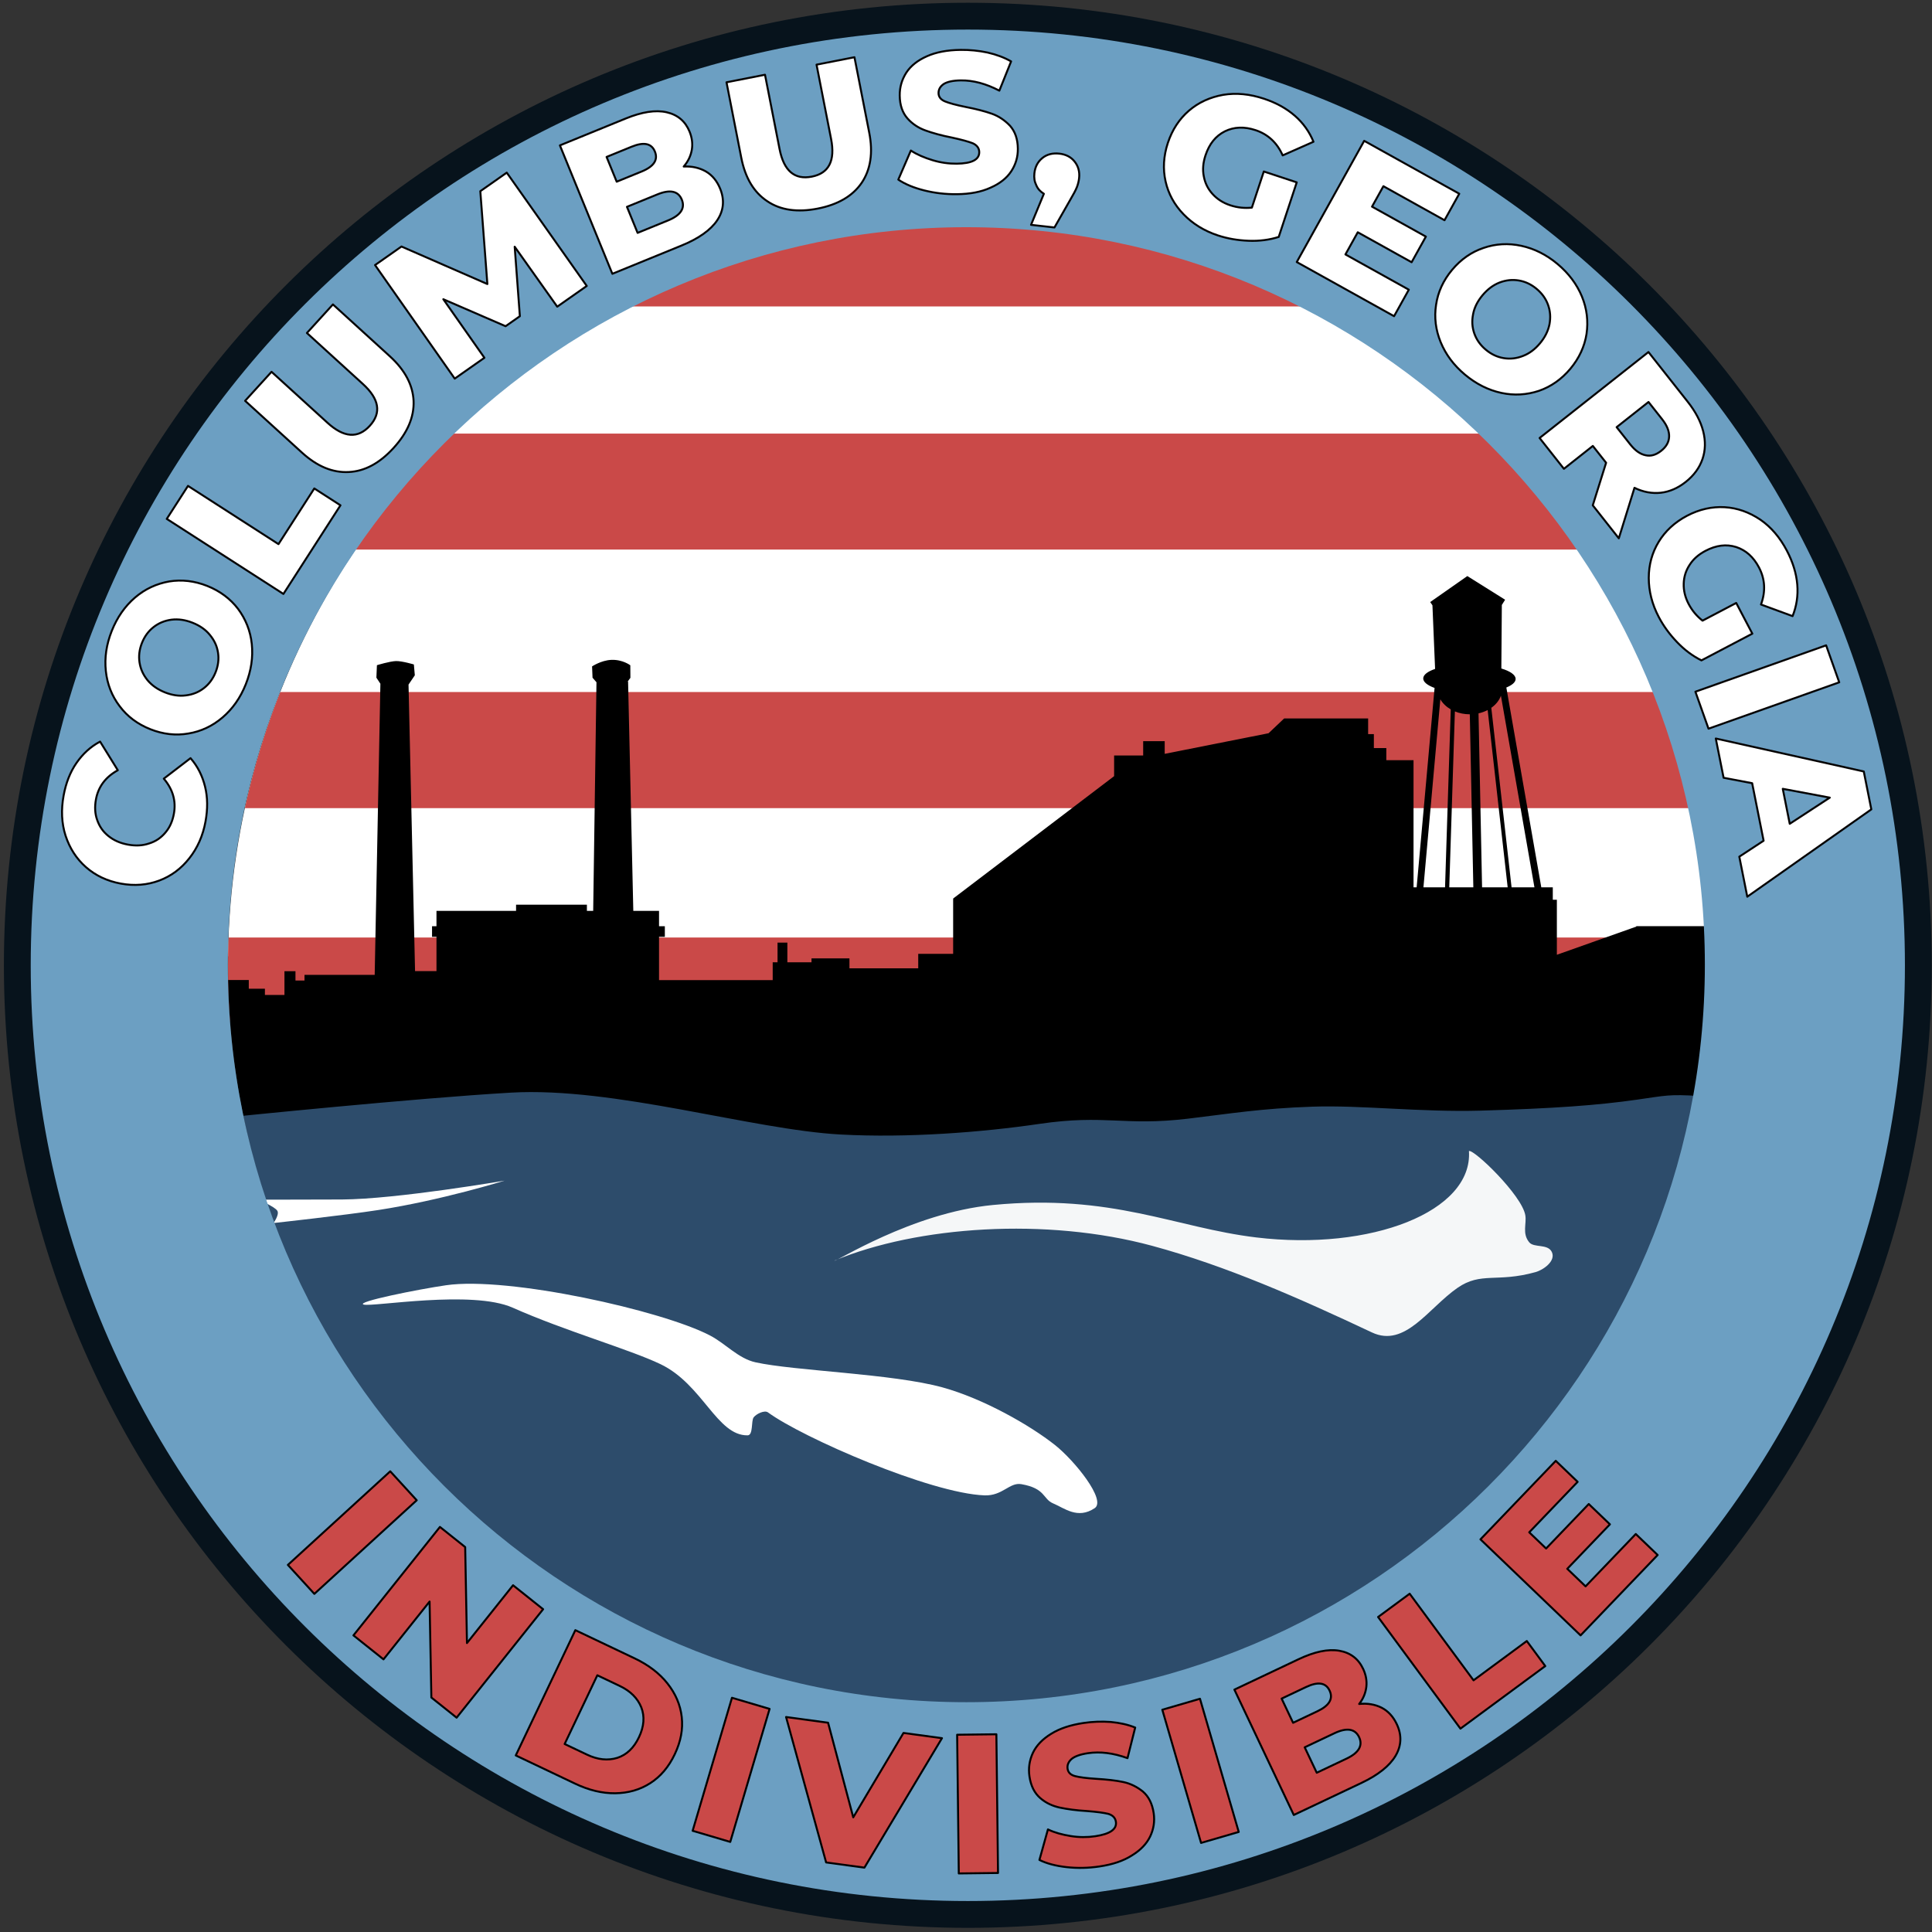
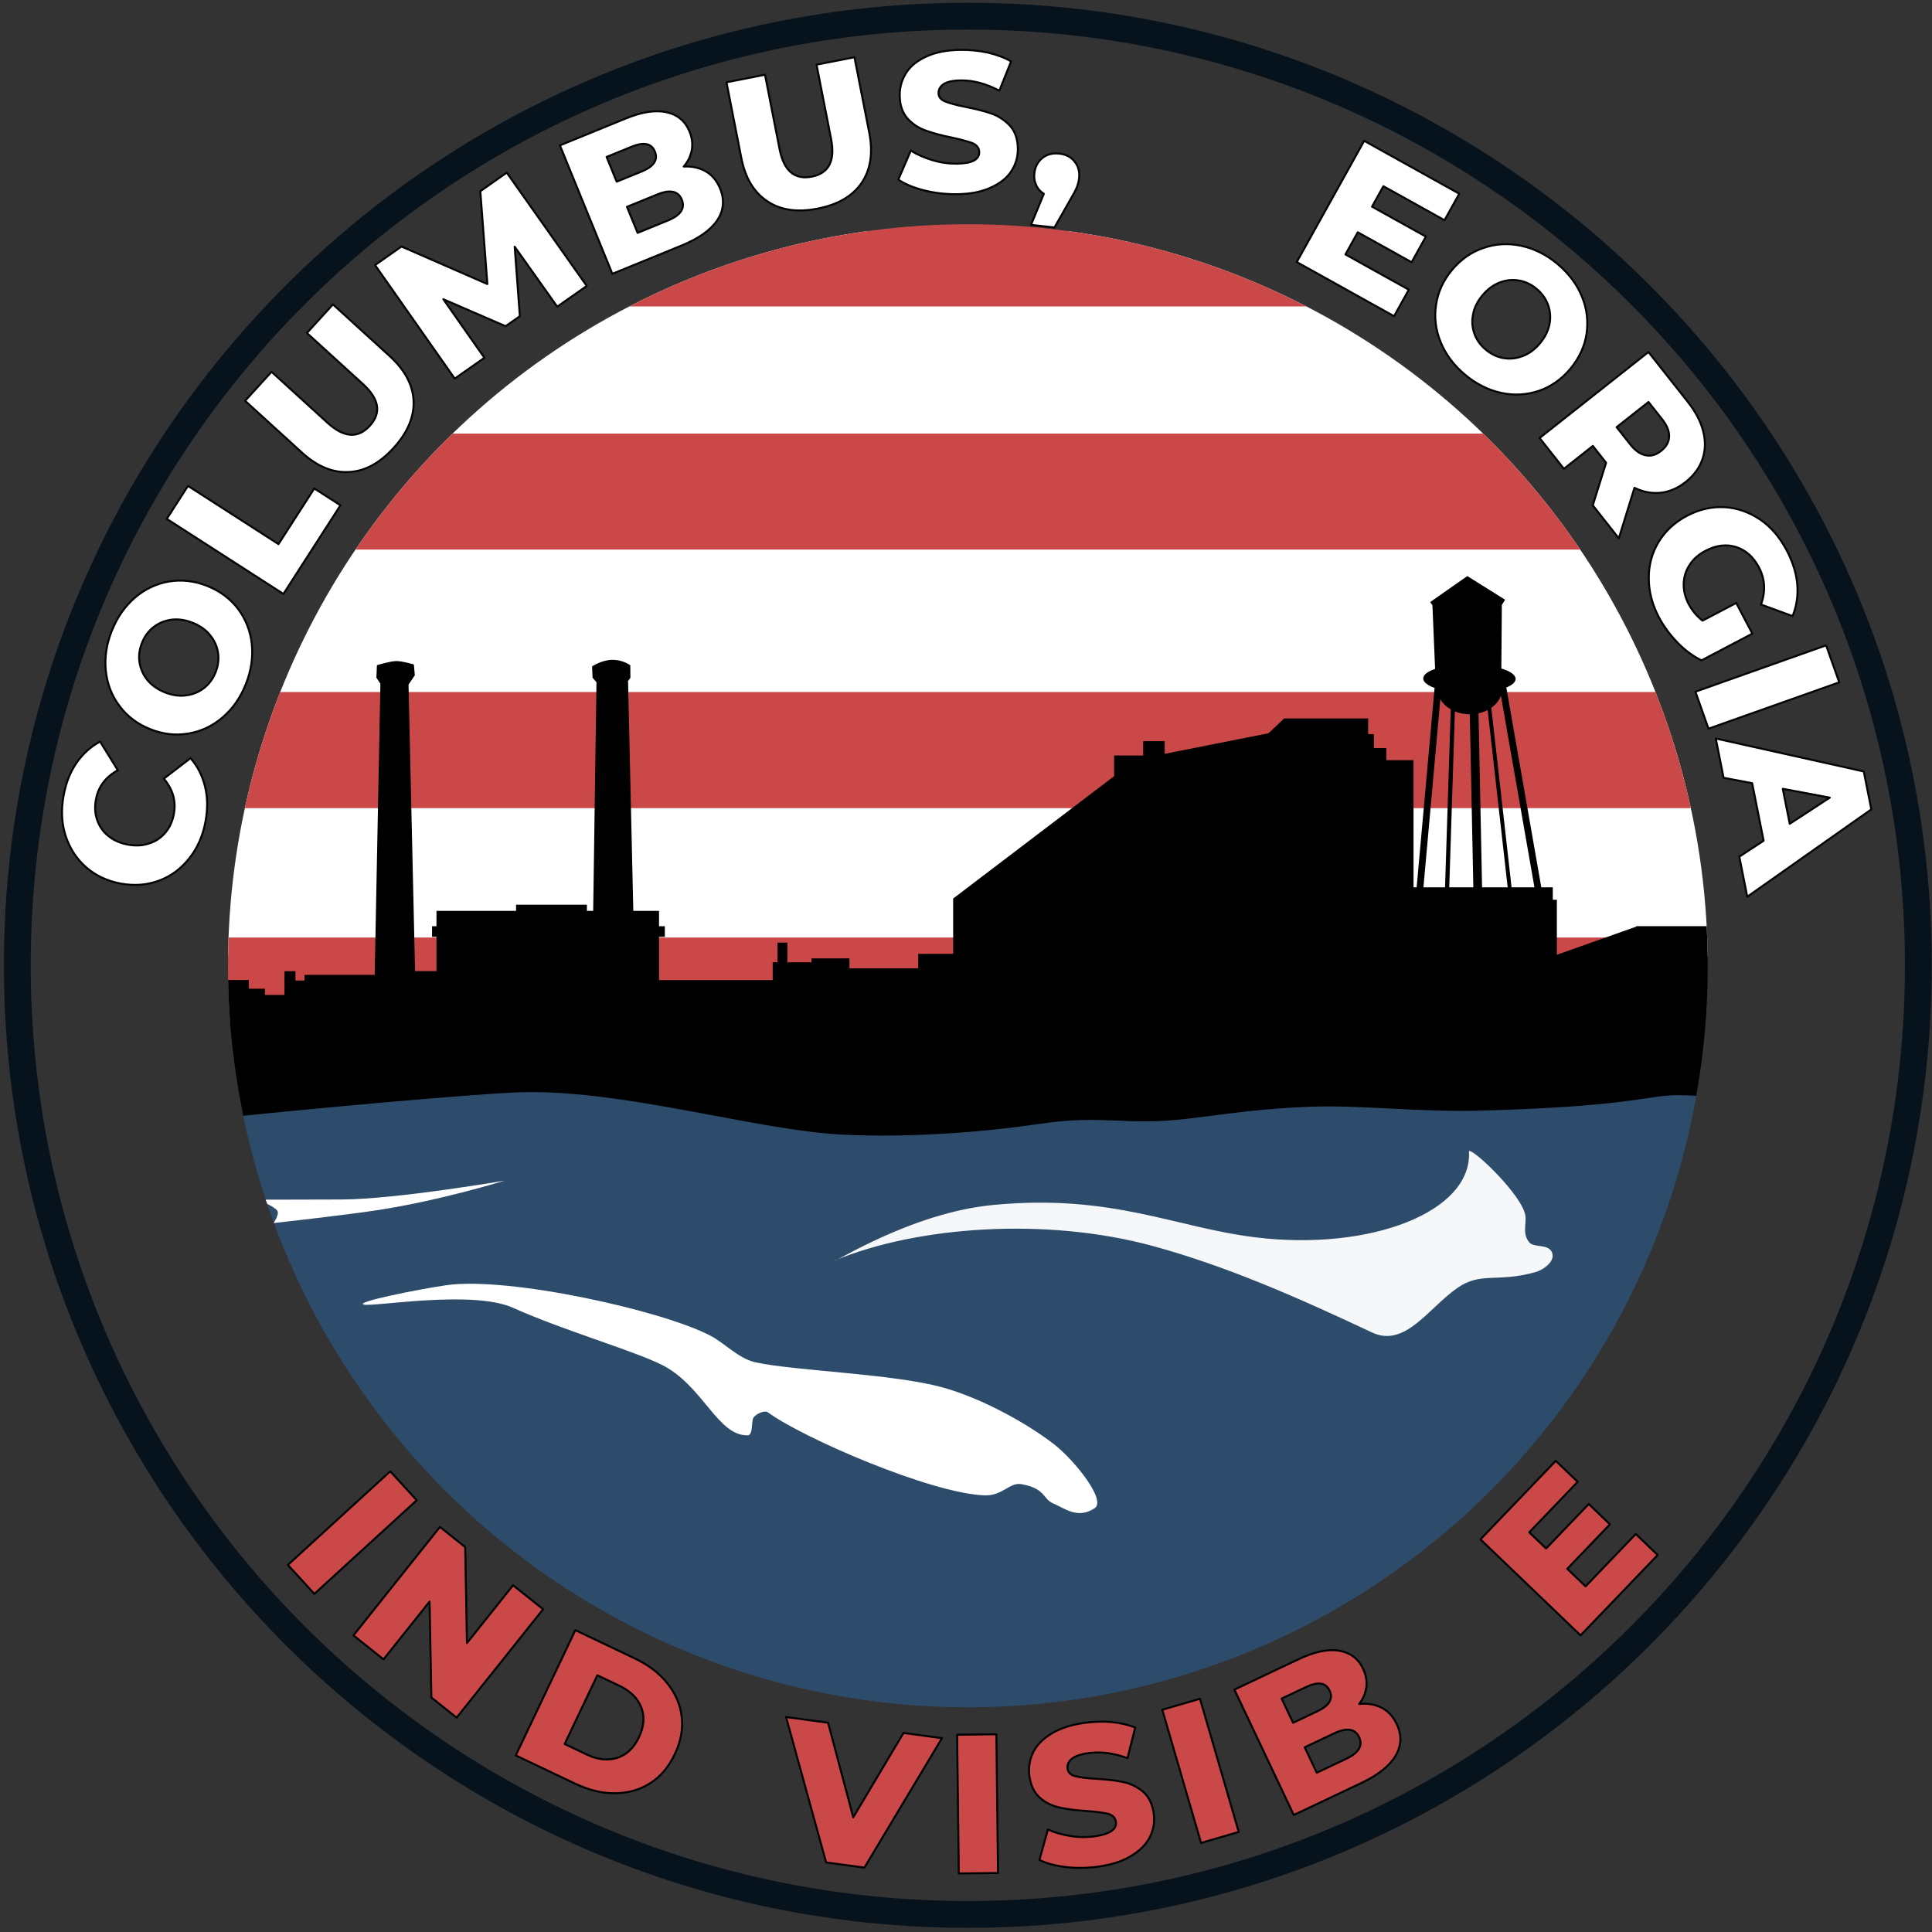
<svg xmlns="http://www.w3.org/2000/svg" width="100%" height="100%" viewBox="0 0 3900 3900" version="1.1" xml:space="preserve" style="fill-rule:evenodd;clip-rule:evenodd;stroke-linecap:round;stroke-linejoin:round;stroke-miterlimit:1.5;">
  <rect x="0" y="0" width="3900" height="3900" fill="#333333" stroke="none" />
  <g id="Logo---Indiv-Palette---D" transform="matrix(1,0,0,1,450,450)">
    <clipPath id="_clip1">
      <ellipse cx="1503.75" cy="1499.53" rx="1493.54" ry="1496.87" />
    </clipPath>
    <g clip-path="url(#_clip1)">
      <g transform="matrix(1.046,0,0,1,-0.367,0)">
        <g id="Water">
          <rect x="7.918" y="1704.18" width="2917.3" height="1359.94" style="fill:rgb(45,76,107);" />
        </g>
      </g>
      <rect id="White-Stripes" x="-31.346" y="16.695" width="3105.18" height="1463.95" style="fill:white;" />
      <g id="Red-Stripes---indiv">
        <g transform="matrix(1,0,0,1.813,0,-130.379)">
          <rect x="712.925" y="72.635" width="1728.56" height="92.272" style="fill:rgb(202,73,72);" />
        </g>
        <g transform="matrix(1.083,0,0,1.07,-19.878,-41.321)">
          <rect x="238.682" y="436.016" width="2340.1" height="218.791" style="fill:rgb(202,73,72);" />
        </g>
        <g transform="matrix(1.681,0,0,0.993,-12.448,11.797)">
          <rect x="18.288" y="941.681" width="1781.52" height="236.139" style="fill:rgb(202,73,72);" />
        </g>
        <g transform="matrix(1.681,0,0,0.716,-46.108,768.226)">
          <rect x="18.288" y="941.681" width="1781.52" height="236.139" style="fill:rgb(202,73,72);" />
        </g>
      </g>
      <path id="Skyline" d="M1.153,1586.15L1.153,1528.26L52.208,1528.26L52.208,1545.91L84.754,1545.91L84.754,1558.42L124.216,1558.42L124.216,1510.48L146.444,1510.48L146.444,1529.3L164.669,1529.3L164.669,1517.92L306.37,1517.92L317.879,930.203L309.798,917.989L310.868,892.796C310.868,892.796 337.097,884.705 349.526,884.455C361.709,884.21 385.438,891.295 385.438,891.295L387.377,913.172L374.665,931.936L387.85,1510.3L431.086,1510.3L431.086,1441.18L422.128,1441.18L422.128,1419.72L431.086,1419.72L431.086,1388.71L591.742,1388.71L591.742,1376.24L734.743,1376.24L734.743,1388.71L747.429,1388.71L754.061,927.225L746.114,918.051L745.18,895.21C745.18,895.21 763.435,883.023 783.676,882.055C806.832,880.946 822.367,892.988 822.367,892.988L822.556,918.275L817.029,925.859L817.858,925.84L828.411,1388.71L880.344,1388.71L880.344,1419.72L892.077,1419.72L892.077,1441.18L880.344,1441.18L880.344,1528.54L1109.8,1528.54L1109.8,1492.46L1119.56,1492.46L1119.56,1452.77L1139.41,1452.77L1139.41,1492.46L1188.13,1492.46L1188.13,1484.65L1264.74,1484.65L1264.74,1504.71L1403.56,1504.71L1403.56,1475.49L1474.05,1475.49L1474.05,1364.45L1474.54,1364.45L1474.05,1363.81L1798.99,1116.76L1798.99,1075.11L1857.65,1075.11L1857.65,1046.17L1901.12,1046.17L1901.12,1071.72L2110.75,1030.13L2142.19,1000.3L2142.48,1000.6L2142.48,1000.27L2311.76,1000.27L2311.76,1031.91L2323.33,1031.91L2323.33,1060.12L2348.47,1060.12L2348.47,1084.54L2403.4,1084.54L2403.4,1341.2L2409.69,1341.2L2445.87,938.679C2431.58,933.508 2422.93,926.8 2422.97,919.517C2423.01,912.094 2432.07,905.37 2446.92,900.327L2441.57,771.837L2437.01,765.325L2512.11,712.769L2512.3,713.041L2588.27,760.639L2581.66,771.193L2580.67,899.448C2598.47,904.823 2609.55,912.327 2609.5,920.568C2609.46,927.079 2602.49,933.052 2590.75,937.824L2661.31,1341.2L2684.52,1341.2L2684.52,1366.25L2692.74,1366.25L2692.74,1477.34L2853.03,1420.49L2853.03,1419.61L3081.68,1419.61L3081.68,1607.53L3033.84,1607.53C3026.34,1670.31 3010.06,1764.42 2980.06,1762.46C2918.93,1758.48 2912.48,1761.57 2854.71,1769.8C2774.89,1781.16 2687.36,1787.66 2539.36,1791.95C2418.55,1795.45 2298.55,1780.62 2199.78,1783.95C2095.08,1787.48 2031.89,1798.21 1948.12,1808.19C1818.6,1823.63 1781.86,1799.03 1647.72,1818.77C1532.01,1835.79 1381.79,1847.4 1247.12,1840.18C1068.97,1830.62 789.952,1743.71 581.926,1755.61C388.925,1766.65 17.173,1804.71 17.173,1804.71L-10.984,1586.28L1.153,1586.15ZM2541.76,1341.2L2593.44,1341.2L2553.04,983.317C2547.44,986.261 2541.23,988.539 2534.6,990.008L2541.76,1341.2ZM2457.51,961.618L2423.39,1341.2L2467.01,1341.2L2478.52,981.991C2469.49,976.77 2462.21,969.759 2457.51,961.618ZM2475.51,1341.2L2524.12,1341.2L2517,991.915L2516.99,991.915C2506.14,991.915 2495.9,989.816 2486.89,986.103L2475.51,1341.2ZM2601.31,1341.2L2647.47,1341.2L2579.81,954.45C2576.35,963.986 2569.52,972.397 2560.41,978.82L2601.31,1341.2Z" />
      <g id="Waves">
        <path d="M284.178,2183.46C266.073,2178.29 394.15,2152.61 450.509,2144.43C576.18,2126.19 887.55,2195.46 983.775,2246.14C1014.98,2262.57 1040.45,2292.27 1074.87,2299.95C1153.03,2317.37 1351.88,2322.8 1452.73,2350.68C1534.76,2373.36 1628.75,2426.6 1679.92,2467.23C1719.13,2498.36 1783.86,2578.37 1759.75,2594.44C1725.28,2617.4 1699.1,2594.53 1675.82,2584.78C1654.84,2576 1661.07,2554.58 1611.75,2545.98C1587.68,2541.78 1573.99,2569.93 1537.31,2568.59C1428.62,2564.62 1170.69,2452.62 1100.26,2401.1C1093.35,2396.04 1076.85,2403.99 1071.41,2411.02C1065.98,2418.04 1070.84,2447.25 1059.15,2447.42C997.209,2448.32 968.535,2344.58 883.364,2303.76C820.993,2273.88 689.513,2236.32 584.972,2189.74C503.124,2153.28 302.284,2188.62 284.178,2183.46Z" style="fill:white;" />
        <path d="M102.132,2018.87C102.132,2018.87 244.503,2003.32 314.065,1992.54C441.695,1972.75 568.495,1933.3 568.495,1933.3C568.495,1933.3 350.613,1970.72 240.459,1971.33C173.52,1971.7 71.124,1971.6 71.124,1971.6C71.124,1971.6 104.72,1985.64 109.854,1994.14C114.484,2001.81 102.132,2018.87 102.132,2018.87Z" style="fill:white;stroke:black;stroke-opacity:0;stroke-width:8.33px;" />
        <path d="M1234.55,2094.69C1235.6,2098.82 1390.25,1998.24 1554.38,1982.43C1795.39,1959.2 1922.15,2028.26 2085.93,2047.93C2317.39,2075.74 2523.36,1995.8 2515.27,1873.47C2525.7,1869.9 2622.15,1962.71 2629.04,2003.08C2631.96,2020.2 2622.22,2039.91 2636.95,2057.74C2646.62,2069.45 2674.37,2060.21 2682.55,2077.29C2691.25,2095.47 2665.4,2113.53 2649.83,2117.88C2571.54,2139.74 2539.88,2116.66 2492.13,2149.74C2433.52,2190.35 2386.49,2271.28 2319.47,2239.72C2171.72,2170.14 2025.03,2105.24 1875.55,2064.79C1662.09,2007.03 1401.88,2024.88 1234.55,2094.69Z" style="fill:white;fill-opacity:0.95;" />
      </g>
    </g>
  </g>
  <g id="Seal-LIght">
    <g id="Seal-Border" transform="matrix(2.976,0,0,3.195,-4350.73,-4443.58)">
      <ellipse cx="2117.42" cy="2000.3" rx="640.918" ry="596.387" style="fill:rgb(108,159,194);fill-opacity:0;" />
-       <path d="M2117.42,1403.91C2471.15,1403.91 2758.34,1671.15 2758.34,2000.3C2758.34,2329.46 2471.15,2596.69 2117.42,2596.69C1763.68,2596.69 1476.5,2329.46 1476.5,2000.3C1476.5,1671.15 1763.68,1403.91 2117.42,1403.91ZM2117.42,1534.34C1841,1534.34 1616.49,1743.09 1616.49,2000.3C1616.49,2257.52 1841,2466.26 2117.42,2466.26C2393.84,2466.26 2618.35,2257.52 2618.35,2000.3C2618.35,1743.09 2393.84,1534.34 2117.42,1534.34Z" style="fill:rgb(108,159,194);" />
    </g>
    <g id="Columbus--GA" transform="matrix(1,0,0,1,-1565.86,-1536.72)">
      <g transform="matrix(72.114,-393.446,393.446,72.114,1944.97,3358.99)">
        <path d="M0.419,0.014C0.346,0.014 0.28,-0.002 0.222,-0.033C0.163,-0.064 0.117,-0.107 0.084,-0.162C0.051,-0.217 0.034,-0.28 0.034,-0.35C0.034,-0.42 0.051,-0.483 0.084,-0.538C0.117,-0.593 0.163,-0.636 0.222,-0.668C0.28,-0.699 0.346,-0.714 0.419,-0.714C0.483,-0.714 0.541,-0.703 0.592,-0.68C0.643,-0.657 0.686,-0.625 0.72,-0.582L0.594,-0.468C0.549,-0.523 0.494,-0.55 0.429,-0.55C0.391,-0.55 0.357,-0.542 0.328,-0.525C0.298,-0.508 0.275,-0.485 0.259,-0.455C0.242,-0.424 0.234,-0.389 0.234,-0.35C0.234,-0.311 0.242,-0.276 0.259,-0.246C0.275,-0.215 0.298,-0.192 0.328,-0.175C0.357,-0.158 0.391,-0.15 0.429,-0.15C0.494,-0.15 0.549,-0.177 0.594,-0.232L0.72,-0.118C0.686,-0.075 0.643,-0.043 0.592,-0.02C0.541,0.003 0.483,0.014 0.419,0.014Z" style="fill:white;fill-rule:nonzero;stroke:rgb(5,3,3);stroke-width:0.01px;stroke-linecap:butt;stroke-miterlimit:2;" />
      </g>
      <g transform="matrix(147.687,-371.737,371.737,147.687,1994.38,3073.05)">
        <path d="M0.423,0.014C0.349,0.014 0.283,-0.002 0.224,-0.033C0.165,-0.064 0.118,-0.108 0.085,-0.163C0.051,-0.218 0.034,-0.281 0.034,-0.35C0.034,-0.419 0.051,-0.482 0.085,-0.537C0.118,-0.592 0.165,-0.636 0.224,-0.667C0.283,-0.698 0.349,-0.714 0.423,-0.714C0.497,-0.714 0.564,-0.698 0.623,-0.667C0.682,-0.636 0.728,-0.592 0.762,-0.537C0.795,-0.482 0.812,-0.419 0.812,-0.35C0.812,-0.281 0.795,-0.218 0.762,-0.163C0.728,-0.108 0.682,-0.064 0.623,-0.033C0.564,-0.002 0.497,0.014 0.423,0.014ZM0.423,-0.15C0.458,-0.15 0.49,-0.158 0.519,-0.175C0.548,-0.192 0.57,-0.215 0.587,-0.246C0.604,-0.276 0.612,-0.311 0.612,-0.35C0.612,-0.389 0.604,-0.424 0.587,-0.455C0.57,-0.485 0.548,-0.508 0.519,-0.525C0.49,-0.542 0.458,-0.55 0.423,-0.55C0.388,-0.55 0.356,-0.542 0.327,-0.525C0.298,-0.508 0.276,-0.485 0.259,-0.455C0.242,-0.424 0.234,-0.389 0.234,-0.35C0.234,-0.311 0.242,-0.276 0.259,-0.246C0.276,-0.215 0.298,-0.192 0.327,-0.175C0.356,-0.158 0.388,-0.15 0.423,-0.15Z" style="fill:white;fill-rule:nonzero;stroke:rgb(5,3,3);stroke-width:0.01px;stroke-linecap:butt;stroke-miterlimit:2;" />
      </g>
      <g transform="matrix(216.454,-336.374,336.374,216.454,2122.81,2759.23)">
        <path d="M0.07,-0.7L0.268,-0.7L0.268,-0.157L0.602,-0.157L0.602,-0L0.07,-0L0.07,-0.7Z" style="fill:white;fill-rule:nonzero;stroke:rgb(5,3,3);stroke-width:0.01px;stroke-linecap:butt;stroke-miterlimit:2;" />
      </g>
      <g transform="matrix(269.38,-295.693,295.693,269.38,2250.42,2553.31)">
        <path d="M0.393,0.014C0.289,0.014 0.208,-0.014 0.151,-0.071C0.093,-0.128 0.064,-0.208 0.064,-0.312L0.064,-0.7L0.262,-0.7L0.262,-0.318C0.262,-0.206 0.306,-0.15 0.395,-0.15C0.483,-0.15 0.527,-0.206 0.527,-0.318L0.527,-0.7L0.722,-0.7L0.722,-0.312C0.722,-0.208 0.693,-0.128 0.636,-0.071C0.578,-0.014 0.497,0.014 0.393,0.014Z" style="fill:white;fill-rule:nonzero;stroke:rgb(5,3,3);stroke-width:0.01px;stroke-linecap:butt;stroke-miterlimit:2;" />
      </g>
      <g transform="matrix(327.415,-229.782,229.782,327.415,2460.87,2317.08)">
        <path d="M0.702,-0L0.7,-0.371L0.52,-0.069L0.432,-0.069L0.253,-0.361L0.253,-0L0.07,-0L0.07,-0.7L0.233,-0.7L0.479,-0.296L0.719,-0.7L0.882,-0.7L0.884,-0L0.702,-0Z" style="fill:white;fill-rule:nonzero;stroke:rgb(5,3,3);stroke-width:0.01px;stroke-linecap:butt;stroke-miterlimit:2;" />
      </g>
      <g transform="matrix(370.304,-151.245,151.245,370.304,2776.07,2100.01)">
        <path d="M0.608,-0.365C0.648,-0.351 0.679,-0.329 0.702,-0.3C0.725,-0.27 0.736,-0.234 0.736,-0.192C0.736,-0.131 0.711,-0.083 0.662,-0.05C0.613,-0.017 0.541,-0 0.448,-0L0.07,-0L0.07,-0.7L0.428,-0.7C0.517,-0.7 0.585,-0.684 0.632,-0.651C0.679,-0.618 0.702,-0.573 0.702,-0.517C0.702,-0.484 0.694,-0.454 0.678,-0.428C0.661,-0.401 0.638,-0.38 0.608,-0.365ZM0.266,-0.557L0.266,-0.422L0.402,-0.422C0.469,-0.422 0.502,-0.445 0.502,-0.49C0.502,-0.535 0.469,-0.557 0.402,-0.557L0.266,-0.557ZM0.432,-0.143C0.501,-0.143 0.536,-0.167 0.536,-0.214C0.536,-0.261 0.501,-0.285 0.432,-0.285L0.266,-0.285L0.266,-0.143L0.432,-0.143Z" style="fill:white;fill-rule:nonzero;stroke:rgb(5,3,3);stroke-width:0.01px;stroke-linecap:butt;stroke-miterlimit:2;" />
      </g>
      <g transform="matrix(392.54,-76.893,76.893,392.54,3061.1,1982.53)">
        <path d="M0.393,0.014C0.289,0.014 0.208,-0.014 0.151,-0.071C0.093,-0.128 0.064,-0.208 0.064,-0.312L0.064,-0.7L0.262,-0.7L0.262,-0.318C0.262,-0.206 0.306,-0.15 0.395,-0.15C0.483,-0.15 0.527,-0.206 0.527,-0.318L0.527,-0.7L0.722,-0.7L0.722,-0.312C0.722,-0.208 0.693,-0.128 0.636,-0.071C0.578,-0.014 0.497,0.014 0.393,0.014Z" style="fill:white;fill-rule:nonzero;stroke:rgb(5,3,3);stroke-width:0.01px;stroke-linecap:butt;stroke-miterlimit:2;" />
      </g>
      <g transform="matrix(399.974,-4.598,4.598,399.974,3371.11,1924.58)">
        <path d="M0.316,0.014C0.259,0.014 0.204,0.007 0.151,-0.007C0.098,-0.021 0.054,-0.04 0.021,-0.063L0.086,-0.209C0.117,-0.188 0.154,-0.172 0.195,-0.159C0.236,-0.146 0.277,-0.14 0.317,-0.14C0.393,-0.14 0.431,-0.159 0.431,-0.197C0.431,-0.217 0.42,-0.232 0.399,-0.242C0.377,-0.251 0.342,-0.261 0.294,-0.272C0.241,-0.283 0.197,-0.296 0.162,-0.309C0.127,-0.322 0.096,-0.342 0.071,-0.371C0.046,-0.4 0.033,-0.438 0.033,-0.487C0.033,-0.53 0.045,-0.568 0.068,-0.603C0.091,-0.637 0.126,-0.664 0.173,-0.684C0.219,-0.704 0.276,-0.714 0.343,-0.714C0.389,-0.714 0.434,-0.709 0.479,-0.699C0.524,-0.688 0.563,-0.673 0.597,-0.653L0.536,-0.506C0.469,-0.542 0.405,-0.56 0.342,-0.56C0.303,-0.56 0.274,-0.554 0.256,-0.543C0.238,-0.531 0.229,-0.516 0.229,-0.497C0.229,-0.478 0.24,-0.464 0.261,-0.455C0.282,-0.446 0.317,-0.436 0.364,-0.426C0.417,-0.415 0.462,-0.403 0.497,-0.39C0.532,-0.377 0.562,-0.356 0.588,-0.328C0.613,-0.299 0.626,-0.261 0.626,-0.212C0.626,-0.17 0.614,-0.132 0.591,-0.098C0.568,-0.064 0.533,-0.037 0.486,-0.017C0.439,0.004 0.383,0.014 0.316,0.014Z" style="fill:white;fill-rule:nonzero;stroke:rgb(5,3,3);stroke-width:0.01px;stroke-linecap:butt;stroke-miterlimit:2;" />
      </g>
      <g transform="matrix(397.547,44.235,-44.235,397.547,3638.19,1926.43)">
        <path d="M0.142,-0.216C0.175,-0.216 0.202,-0.206 0.223,-0.185C0.244,-0.164 0.255,-0.137 0.255,-0.104C0.255,-0.089 0.253,-0.073 0.249,-0.058C0.245,-0.043 0.236,-0.02 0.222,0.011L0.159,0.157L0.04,0.157L0.087,-0.006C0.068,-0.015 0.054,-0.027 0.044,-0.045C0.033,-0.062 0.028,-0.081 0.028,-0.104C0.028,-0.137 0.039,-0.164 0.06,-0.185C0.081,-0.206 0.109,-0.216 0.142,-0.216Z" style="fill:white;fill-rule:nonzero;stroke:rgb(5,3,3);stroke-width:0.01px;stroke-linecap:butt;stroke-miterlimit:2;" />
      </g>
      <g transform="matrix(379.841,125.384,-125.384,379.841,3866.52,1953.95)">
-         <path d="M0.539,-0.365L0.714,-0.365L0.714,-0.075C0.674,-0.046 0.628,-0.024 0.576,-0.009C0.524,0.006 0.472,0.014 0.42,0.014C0.347,0.014 0.281,-0.002 0.222,-0.033C0.163,-0.064 0.117,-0.107 0.084,-0.162C0.051,-0.217 0.034,-0.28 0.034,-0.35C0.034,-0.42 0.051,-0.483 0.084,-0.538C0.117,-0.593 0.164,-0.636 0.223,-0.668C0.282,-0.699 0.349,-0.714 0.424,-0.714C0.489,-0.714 0.548,-0.703 0.6,-0.681C0.652,-0.659 0.695,-0.627 0.73,-0.586L0.604,-0.472C0.557,-0.524 0.5,-0.55 0.434,-0.55C0.374,-0.55 0.326,-0.532 0.289,-0.496C0.252,-0.459 0.234,-0.411 0.234,-0.35C0.234,-0.311 0.242,-0.277 0.259,-0.247C0.276,-0.216 0.299,-0.193 0.329,-0.176C0.359,-0.159 0.393,-0.15 0.432,-0.15C0.47,-0.15 0.506,-0.158 0.539,-0.173L0.539,-0.365Z" style="fill:white;fill-rule:nonzero;stroke:rgb(5,3,3);stroke-width:0.01px;stroke-linecap:butt;stroke-miterlimit:2;" />
-       </g>
+         </g>
      <g transform="matrix(349.547,194.466,-194.466,349.547,4159.07,2052.09)">
        <path d="M0.632,-0.153L0.632,-0L0.07,-0L0.07,-0.7L0.619,-0.7L0.619,-0.547L0.266,-0.547L0.266,-0.429L0.577,-0.429L0.577,-0.281L0.266,-0.281L0.266,-0.153L0.632,-0.153Z" style="fill:white;fill-rule:nonzero;stroke:rgb(5,3,3);stroke-width:0.01px;stroke-linecap:butt;stroke-miterlimit:2;" />
      </g>
      <g transform="matrix(306.865,256.581,-256.581,306.865,4396.87,2180.14)">
        <path d="M0.423,0.014C0.349,0.014 0.283,-0.002 0.224,-0.033C0.165,-0.064 0.118,-0.108 0.085,-0.163C0.051,-0.218 0.034,-0.281 0.034,-0.35C0.034,-0.419 0.051,-0.482 0.085,-0.537C0.118,-0.592 0.165,-0.636 0.224,-0.667C0.283,-0.698 0.349,-0.714 0.423,-0.714C0.497,-0.714 0.564,-0.698 0.623,-0.667C0.682,-0.636 0.728,-0.592 0.762,-0.537C0.795,-0.482 0.812,-0.419 0.812,-0.35C0.812,-0.281 0.795,-0.218 0.762,-0.163C0.728,-0.108 0.682,-0.064 0.623,-0.033C0.564,-0.002 0.497,0.014 0.423,0.014ZM0.423,-0.15C0.458,-0.15 0.49,-0.158 0.519,-0.175C0.548,-0.192 0.57,-0.215 0.587,-0.246C0.604,-0.276 0.612,-0.311 0.612,-0.35C0.612,-0.389 0.604,-0.424 0.587,-0.455C0.57,-0.485 0.548,-0.508 0.519,-0.525C0.49,-0.542 0.458,-0.55 0.423,-0.55C0.388,-0.55 0.356,-0.542 0.327,-0.525C0.298,-0.508 0.276,-0.485 0.259,-0.455C0.242,-0.424 0.234,-0.389 0.234,-0.35C0.234,-0.311 0.242,-0.276 0.259,-0.246C0.276,-0.215 0.298,-0.192 0.327,-0.175C0.356,-0.158 0.388,-0.15 0.423,-0.15Z" style="fill:white;fill-rule:nonzero;stroke:rgb(5,3,3);stroke-width:0.01px;stroke-linecap:butt;stroke-miterlimit:2;" />
      </g>
      <g transform="matrix(247.895,313.924,-313.924,247.895,4656.39,2398.91)">
        <path d="M0.376,-0.186L0.268,-0.186L0.268,-0L0.07,-0L0.07,-0.7L0.39,-0.7C0.453,-0.7 0.508,-0.69 0.555,-0.669C0.602,-0.648 0.638,-0.618 0.663,-0.579C0.688,-0.54 0.701,-0.494 0.701,-0.441C0.701,-0.39 0.689,-0.346 0.666,-0.309C0.642,-0.271 0.608,-0.241 0.564,-0.22L0.715,-0L0.503,-0L0.376,-0.186ZM0.501,-0.441C0.501,-0.474 0.491,-0.499 0.47,-0.517C0.449,-0.535 0.419,-0.544 0.378,-0.544L0.268,-0.544L0.268,-0.339L0.378,-0.339C0.419,-0.339 0.449,-0.348 0.47,-0.366C0.491,-0.383 0.501,-0.408 0.501,-0.441Z" style="fill:white;fill-rule:nonzero;stroke:rgb(5,3,3);stroke-width:0.01px;stroke-linecap:butt;stroke-miterlimit:2;" />
      </g>
      <g transform="matrix(185.938,354.157,-354.157,185.938,4841.16,2630.86)">
        <path d="M0.539,-0.365L0.714,-0.365L0.714,-0.075C0.674,-0.046 0.628,-0.024 0.576,-0.009C0.524,0.006 0.472,0.014 0.42,0.014C0.347,0.014 0.281,-0.002 0.222,-0.033C0.163,-0.064 0.117,-0.107 0.084,-0.162C0.051,-0.217 0.034,-0.28 0.034,-0.35C0.034,-0.42 0.051,-0.483 0.084,-0.538C0.117,-0.593 0.164,-0.636 0.223,-0.668C0.282,-0.699 0.349,-0.714 0.424,-0.714C0.489,-0.714 0.548,-0.703 0.6,-0.681C0.652,-0.659 0.695,-0.627 0.73,-0.586L0.604,-0.472C0.557,-0.524 0.5,-0.55 0.434,-0.55C0.374,-0.55 0.326,-0.532 0.289,-0.496C0.252,-0.459 0.234,-0.411 0.234,-0.35C0.234,-0.311 0.242,-0.277 0.259,-0.247C0.276,-0.216 0.299,-0.193 0.329,-0.176C0.359,-0.159 0.393,-0.15 0.432,-0.15C0.47,-0.15 0.506,-0.158 0.539,-0.173L0.539,-0.365Z" style="fill:white;fill-rule:nonzero;stroke:rgb(5,3,3);stroke-width:0.01px;stroke-linecap:butt;stroke-miterlimit:2;" />
      </g>
      <g transform="matrix(133.713,376.989,-376.989,133.713,4978.88,2906.63)">
        <rect x="0.07" y="-0.7" width="0.198" height="0.7" style="fill:white;fill-rule:nonzero;stroke:rgb(5,3,3);stroke-width:0.01px;stroke-linecap:butt;stroke-miterlimit:2;" />
      </g>
      <g transform="matrix(78.124,392.297,-392.297,78.124,5030.48,3033)">
        <path d="M0.539,-0.136L0.243,-0.136L0.188,-0L-0.014,-0L0.295,-0.7L0.49,-0.7L0.8,-0L0.594,-0L0.539,-0.136ZM0.481,-0.282L0.391,-0.506L0.301,-0.282L0.481,-0.282Z" style="fill:white;fill-rule:nonzero;stroke:rgb(5,3,3);stroke-width:0.01px;stroke-linecap:butt;stroke-miterlimit:2;" />
      </g>
    </g>
    <g id="Indivisible" transform="matrix(1,0,0,1,-1446.04,-1416.9)">
      <g transform="matrix(269.93,295.191,-295.191,269.93,2008.27,4555.23)">
        <rect x="0.07" y="-0.7" width="0.198" height="0.7" style="fill:rgb(202,73,72);fill-rule:nonzero;stroke:black;stroke-width:0.01px;stroke-linecap:butt;stroke-miterlimit:2;" />
      </g>
      <g transform="matrix(312.717,249.415,-249.415,312.717,2137.62,4700.67)">
        <path d="M0.736,-0.7L0.736,-0L0.573,-0L0.264,-0.373L0.264,-0L0.07,-0L0.07,-0.7L0.233,-0.7L0.542,-0.327L0.542,-0.7L0.736,-0.7Z" style="fill:rgb(202,73,72);fill-rule:nonzero;stroke:black;stroke-width:0.01px;stroke-linecap:butt;stroke-miterlimit:2;" />
      </g>
      <g transform="matrix(361.227,171.799,-171.799,361.227,2461.9,4948.43)">
        <path d="M0.07,-0.7L0.401,-0.7C0.478,-0.7 0.546,-0.686 0.605,-0.657C0.664,-0.628 0.71,-0.588 0.743,-0.535C0.776,-0.482 0.792,-0.421 0.792,-0.35C0.792,-0.279 0.776,-0.218 0.743,-0.165C0.71,-0.112 0.664,-0.072 0.605,-0.043C0.546,-0.014 0.478,-0 0.401,-0L0.07,-0L0.07,-0.7ZM0.393,-0.158C0.453,-0.158 0.501,-0.175 0.538,-0.209C0.574,-0.243 0.592,-0.29 0.592,-0.35C0.592,-0.41 0.574,-0.457 0.538,-0.491C0.501,-0.525 0.453,-0.542 0.393,-0.542L0.268,-0.542L0.268,-0.158L0.393,-0.158Z" style="fill:rgb(202,73,72);fill-rule:nonzero;stroke:black;stroke-width:0.01px;stroke-linecap:butt;stroke-miterlimit:2;" />
      </g>
      <g transform="matrix(383.587,113.405,-113.405,383.587,2817.37,5104.65)">
-         <rect x="0.07" y="-0.7" width="0.198" height="0.7" style="fill:rgb(202,73,72);fill-rule:nonzero;stroke:black;stroke-width:0.01px;stroke-linecap:butt;stroke-miterlimit:2;" />
-       </g>
+         </g>
      <g transform="matrix(396.368,53.785,-53.785,396.368,3000.72,5161.14)">
        <path d="M0.78,-0.7L0.48,-0L0.285,-0L-0.014,-0.7L0.2,-0.7L0.39,-0.244L0.584,-0.7L0.78,-0.7Z" style="fill:rgb(202,73,72);fill-rule:nonzero;stroke:black;stroke-width:0.01px;stroke-linecap:butt;stroke-miterlimit:2;" />
      </g>
      <g transform="matrix(399.972,-4.757,4.757,399.972,3353.49,5199.02)">
        <rect x="0.07" y="-0.7" width="0.198" height="0.7" style="fill:rgb(202,73,72);fill-rule:nonzero;stroke:black;stroke-width:0.01px;stroke-linecap:butt;stroke-miterlimit:2;" />
      </g>
      <g transform="matrix(395.681,-58.62,58.62,395.681,3539.64,5197.58)">
        <path d="M0.316,0.014C0.259,0.014 0.204,0.007 0.151,-0.007C0.098,-0.021 0.054,-0.04 0.021,-0.063L0.086,-0.209C0.117,-0.188 0.154,-0.172 0.195,-0.159C0.236,-0.146 0.277,-0.14 0.317,-0.14C0.393,-0.14 0.431,-0.159 0.431,-0.197C0.431,-0.217 0.42,-0.232 0.399,-0.242C0.377,-0.251 0.342,-0.261 0.294,-0.272C0.241,-0.283 0.197,-0.296 0.162,-0.309C0.127,-0.322 0.096,-0.342 0.071,-0.371C0.046,-0.4 0.033,-0.438 0.033,-0.487C0.033,-0.53 0.045,-0.568 0.068,-0.603C0.091,-0.637 0.126,-0.664 0.173,-0.684C0.219,-0.704 0.276,-0.714 0.343,-0.714C0.389,-0.714 0.434,-0.709 0.479,-0.699C0.524,-0.688 0.563,-0.673 0.597,-0.653L0.536,-0.506C0.469,-0.542 0.405,-0.56 0.342,-0.56C0.303,-0.56 0.274,-0.554 0.256,-0.543C0.238,-0.531 0.229,-0.516 0.229,-0.497C0.229,-0.478 0.24,-0.464 0.261,-0.455C0.282,-0.446 0.317,-0.436 0.364,-0.426C0.417,-0.415 0.462,-0.403 0.497,-0.39C0.532,-0.377 0.562,-0.356 0.588,-0.328C0.613,-0.299 0.626,-0.261 0.626,-0.212C0.626,-0.17 0.614,-0.132 0.591,-0.098C0.568,-0.064 0.533,-0.037 0.486,-0.017C0.439,0.004 0.383,0.014 0.316,0.014Z" style="fill:rgb(202,73,72);fill-rule:nonzero;stroke:black;stroke-width:0.01px;stroke-linecap:butt;stroke-miterlimit:2;" />
      </g>
      <g transform="matrix(384.068,-111.766,111.766,384.068,3843.66,5144.88)">
        <rect x="0.07" y="-0.7" width="0.198" height="0.7" style="fill:rgb(202,73,72);fill-rule:nonzero;stroke:black;stroke-width:0.01px;stroke-linecap:butt;stroke-miterlimit:2;" />
      </g>
      <g transform="matrix(361.489,-171.248,171.248,361.489,4032.41,5092.67)">
        <path d="M0.608,-0.365C0.648,-0.351 0.679,-0.329 0.702,-0.3C0.725,-0.27 0.736,-0.234 0.736,-0.192C0.736,-0.131 0.711,-0.083 0.662,-0.05C0.613,-0.017 0.541,-0 0.448,-0L0.07,-0L0.07,-0.7L0.428,-0.7C0.517,-0.7 0.585,-0.684 0.632,-0.651C0.679,-0.618 0.702,-0.573 0.702,-0.517C0.702,-0.484 0.694,-0.454 0.678,-0.428C0.661,-0.401 0.638,-0.38 0.608,-0.365ZM0.266,-0.557L0.266,-0.422L0.402,-0.422C0.469,-0.422 0.502,-0.445 0.502,-0.49C0.502,-0.535 0.469,-0.557 0.402,-0.557L0.266,-0.557ZM0.432,-0.143C0.501,-0.143 0.536,-0.167 0.536,-0.214C0.536,-0.261 0.501,-0.285 0.432,-0.285L0.266,-0.285L0.266,-0.143L0.432,-0.143Z" style="fill:rgb(202,73,72);fill-rule:nonzero;stroke:black;stroke-width:0.01px;stroke-linecap:butt;stroke-miterlimit:2;" />
      </g>
      <g transform="matrix(321.905,-237.439,237.439,321.905,4371.58,4923)">
-         <path d="M0.07,-0.7L0.268,-0.7L0.268,-0.157L0.602,-0.157L0.602,-0L0.07,-0L0.07,-0.7Z" style="fill:rgb(202,73,72);fill-rule:nonzero;stroke:black;stroke-width:0.01px;stroke-linecap:butt;stroke-miterlimit:2;" />
-       </g>
+         </g>
      <g transform="matrix(276.886,-288.676,288.676,276.886,4617.24,4738.33)">
        <path d="M0.632,-0.153L0.632,-0L0.07,-0L0.07,-0.7L0.619,-0.7L0.619,-0.547L0.266,-0.547L0.266,-0.429L0.577,-0.429L0.577,-0.281L0.266,-0.281L0.266,-0.153L0.632,-0.153Z" style="fill:rgb(202,73,72);fill-rule:nonzero;stroke:black;stroke-width:0.01px;stroke-linecap:butt;stroke-miterlimit:2;" />
      </g>
    </g>
  </g>
  <g id="Large-Border" transform="matrix(3.036,0,0,3.258,-4474.79,-4568.4)">
    <ellipse cx="2117.42" cy="2000.3" rx="640.918" ry="596.387" style="fill:rgb(14,0,0);fill-opacity:0;" />
    <path d="M2117.42,1403.91C2471.15,1403.91 2758.34,1671.15 2758.34,2000.3C2758.34,2329.46 2471.15,2596.69 2117.42,2596.69C1763.68,2596.69 1476.5,2329.46 1476.5,2000.3C1476.5,1671.15 1763.68,1403.91 2117.42,1403.91ZM2117.42,1420.54C1773.54,1420.54 1494.34,1680.32 1494.34,2000.3C1494.34,2320.29 1773.54,2580.07 2117.42,2580.07C2461.3,2580.07 2740.49,2320.29 2740.49,2000.3C2740.49,1680.32 2461.3,1420.54 2117.42,1420.54Z" style="fill:rgb(7,19,28);" />
  </g>
</svg>